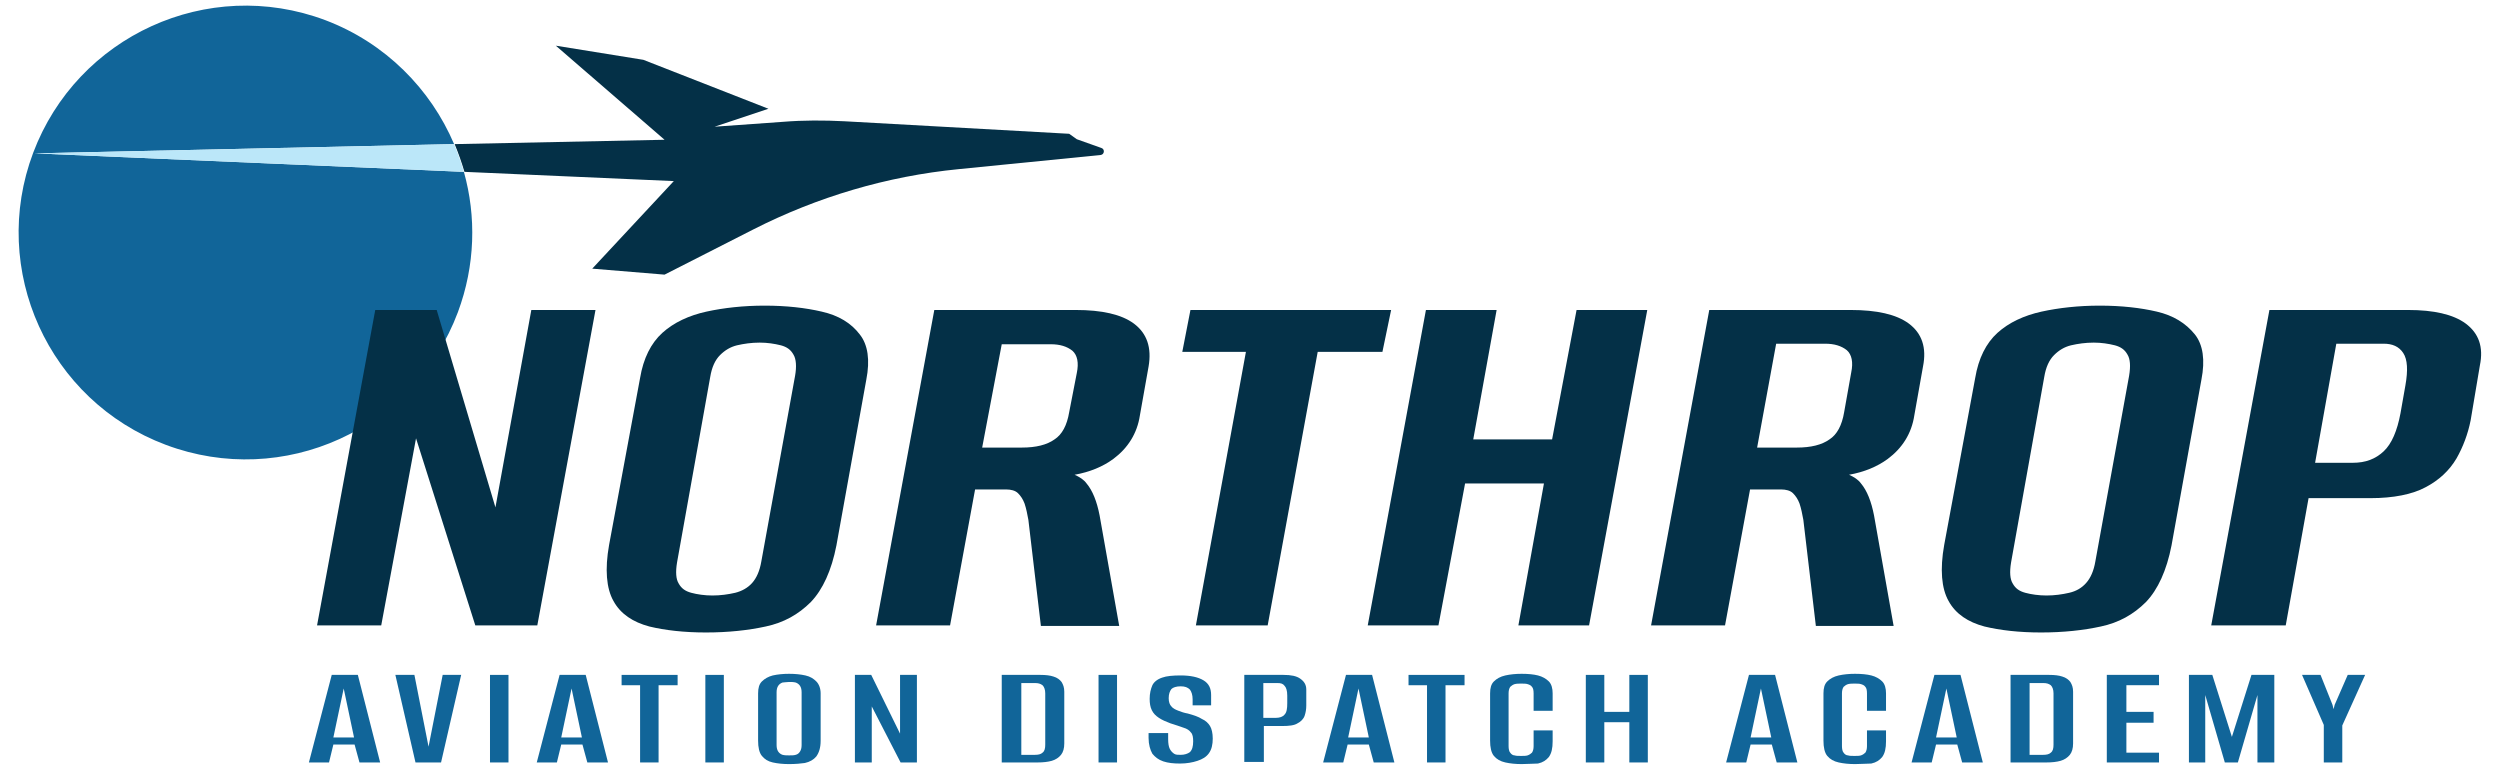
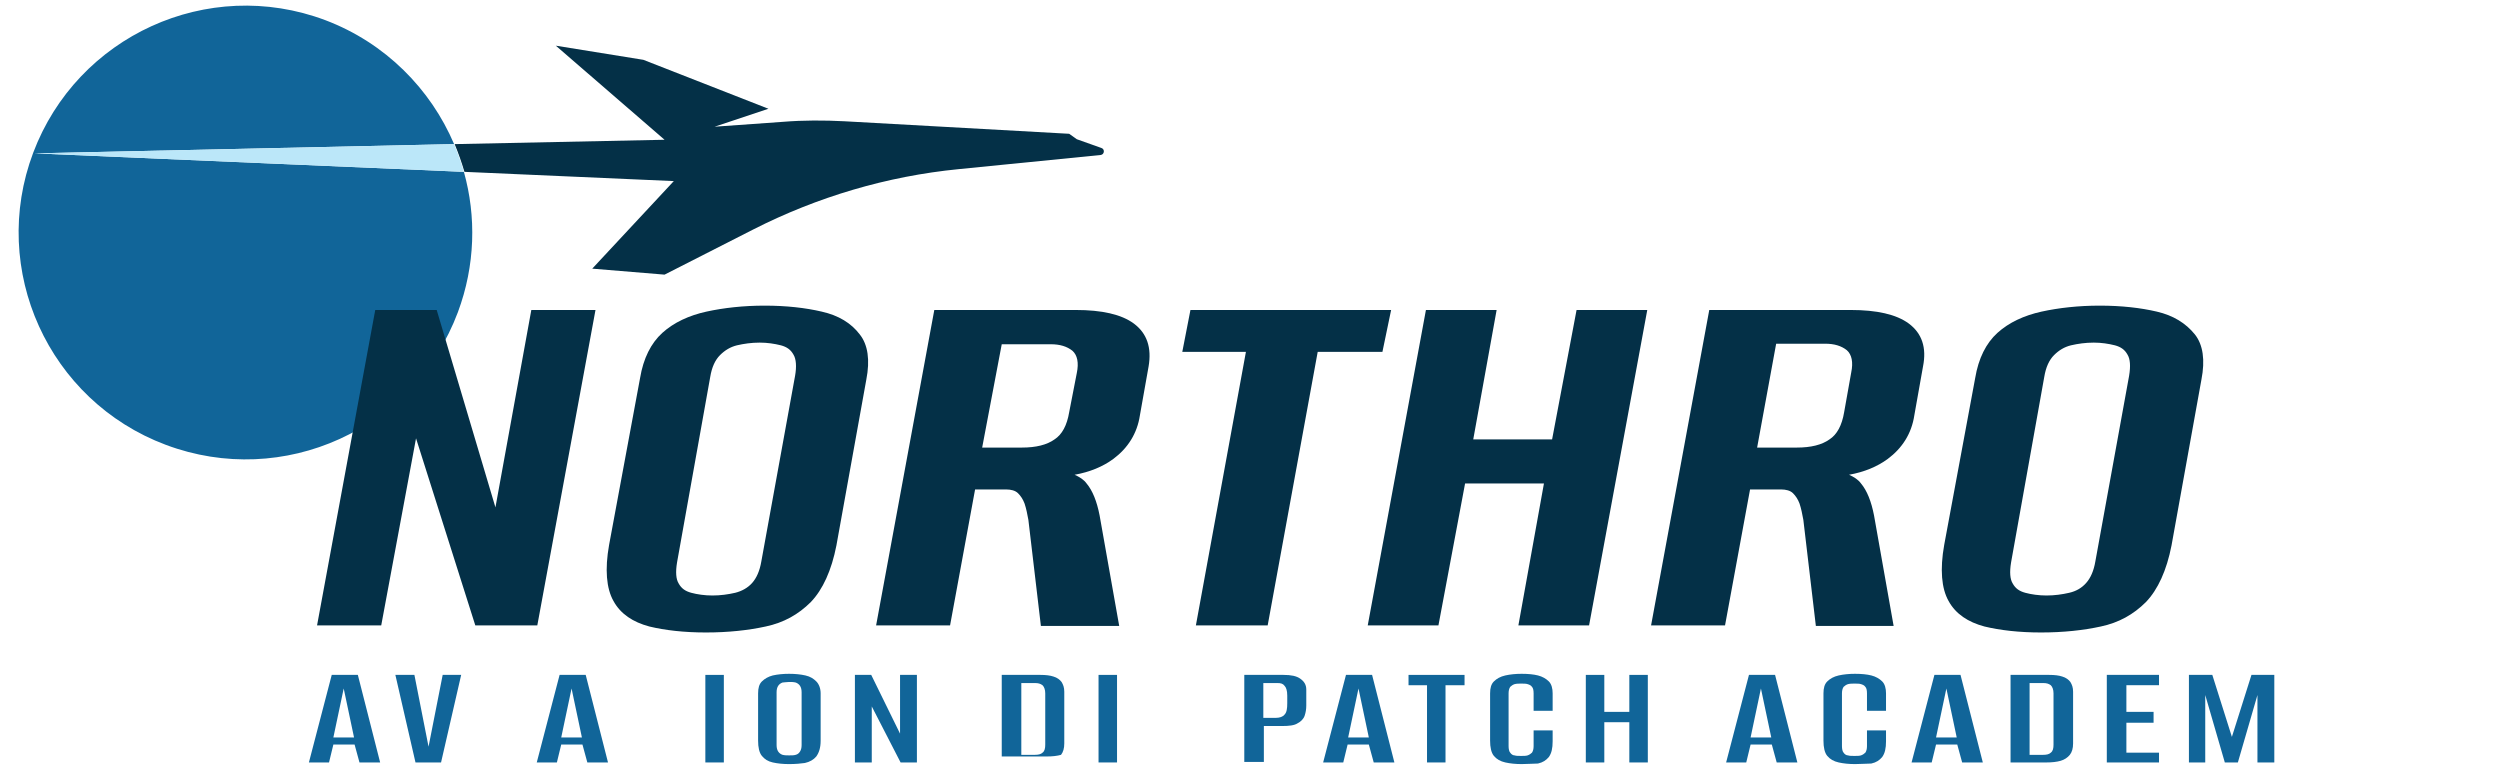
<svg xmlns="http://www.w3.org/2000/svg" id="Layer_1" x="0px" y="0px" viewBox="0 0 459.7 141.6" style="enable-background:new 0 0 459.7 141.6;" xml:space="preserve">
  <style type="text/css">	.st0{fill:#116599;}	.st1{fill:#043047;}	.st2{fill:#BBE7F9;}</style>
  <g>
    <path class="st0" d="M83.5,26.5C79.2,16.4,70.9,7.9,59.8,3.7C38.2-4.4,14.2,6.6,6.1,28.1s2.8,45.6,24.4,53.7s45.6-2.8,53.7-24.4  c3.2-8.6,3.4-17.6,1.1-25.8L6.4,28.2L83.5,26.5z" />
    <path class="st1" d="M202.5,27.2l-4.5-1.6l-1.4-1l-41.3-2.3c-3.8-0.2-7.6-0.2-11.3,0.1l-12.6,0.9l9.9-3.3l-23-9l-16.1-2.6l20,17.3  l-38.6,0.8c0.7,1.7,1.3,3.4,1.8,5.1l38.5,1.7l-15,16.1l13.3,1.1l16.3-8.3c11.8-6,24.6-9.8,37.8-11.1l26.1-2.6  C203.1,28.4,203.2,27.4,202.5,27.2z" />
    <path class="st2" d="M6.4,28.2l78.9,3.4c-0.5-1.7-1.1-3.4-1.8-5.1L6.4,28.2z" />
    <g>
      <polygon class="st1" points="91.1,93.3 80.3,57 69,57 58.3,115 70.1,115 76.5,80.6 87.4,115 98.8,115 109.5,57 97.7,57   " />
      <path class="st1" d="M151.1,57.3c-3-0.7-6.5-1.1-10.5-1.1c-3.9,0-7.5,0.4-10.7,1.1c-3.2,0.7-6,2-8.1,3.9c-2.1,1.9-3.5,4.7-4.1,8.3   l-5.7,30.7c-0.8,4.5-0.5,8,0.8,10.3c1.3,2.4,3.6,3.9,6.6,4.7c2.9,0.7,6.4,1.1,10.4,1.1c4.1,0,7.8-0.4,11-1.1   c3.3-0.7,6-2.2,8.3-4.5c2.2-2.3,3.8-5.8,4.7-10.4l5.5-30.5c0.7-3.6,0.3-6.4-1.2-8.3C156.5,59.4,154.2,58,151.1,57.3z M146.2,69.1   l-6.2,34.1c-0.3,1.8-0.9,3.1-1.7,4c-0.8,0.9-1.9,1.5-3.1,1.8c-1.3,0.3-2.7,0.5-4.2,0.5c-1.4,0-2.8-0.2-3.9-0.5   c-1.1-0.3-1.8-0.8-2.3-1.7c-0.5-0.8-0.6-2.1-0.3-3.9l6.1-34.1c0.3-1.8,0.9-3.1,1.8-4c0.9-0.9,1.9-1.5,3.1-1.8   c1.3-0.3,2.7-0.5,4.2-0.5c1.4,0,2.7,0.2,3.9,0.5c1.1,0.3,1.8,0.8,2.3,1.7C146.4,66,146.5,67.4,146.2,69.1z" />
      <path class="st1" d="M208.5,59.5c-2.3-1.7-5.9-2.5-10.7-2.5h-26l-10.7,58h13.6l4.6-25h5.7c0.9,0,1.7,0.2,2.2,0.7   c0.5,0.5,0.9,1.1,1.2,1.9c0.3,0.9,0.5,1.9,0.7,3l2.3,19.5h14.4l-3.6-20.3c-0.5-2.6-1.3-4.6-2.4-5.9c-0.5-0.7-1.3-1.2-2.2-1.6   c2.8-0.5,5.2-1.5,7.1-2.9c2.7-2,4.4-4.7,4.9-8l1.6-9C211.8,63.9,210.9,61.3,208.5,59.5z M184.2,63.3h9c1.7,0,3,0.4,4,1.2   c0.9,0.8,1.2,2.2,0.8,4.1l-1.4,7.2c-0.4,2.4-1.3,4.1-2.7,5c-1.4,1-3.4,1.5-6,1.5h-7.3L184.2,63.3z" />
      <polygon class="st1" points="255.8,57 218.9,57 217.4,64.7 229.1,64.7 219.9,115 233.1,115 242.3,64.7 254.2,64.7   " />
      <polygon class="st1" points="285.4,80.8 270.9,80.8 275.2,57 262.2,57 251.5,115 264.5,115 269.4,88.9 283.9,88.9 279.2,115    292.2,115 302.9,57 289.9,57   " />
      <path class="st1" d="M351,59.5c-2.3-1.7-5.9-2.5-10.7-2.5h-26l-10.7,58h13.6l4.6-25h5.7c0.9,0,1.7,0.2,2.2,0.7   c0.5,0.5,0.9,1.1,1.2,1.9c0.3,0.9,0.5,1.9,0.7,3l2.3,19.5h14.3l-3.6-20.3c-0.5-2.6-1.3-4.6-2.4-5.9c-0.5-0.7-1.3-1.2-2.2-1.6   c2.8-0.5,5.2-1.5,7.1-2.9c2.7-2,4.4-4.7,4.9-8l1.6-9C354.3,63.9,353.4,61.3,351,59.5z M339.1,75.8c-0.4,2.4-1.3,4.1-2.7,5   c-1.4,1-3.4,1.5-6,1.5h-7.3l3.5-19.1h9c1.7,0,3,0.4,4,1.2c0.9,0.8,1.2,2.2,0.8,4.1L339.1,75.8z" />
      <path class="st1" d="M396.6,57.3c-3-0.7-6.5-1.1-10.5-1.1c-3.9,0-7.5,0.4-10.7,1.1c-3.2,0.7-6,2-8.1,3.9c-2.1,1.9-3.5,4.7-4.1,8.3   l-5.7,30.7c-0.8,4.5-0.5,8,0.8,10.3c1.3,2.4,3.6,3.9,6.6,4.7c2.9,0.7,6.4,1.1,10.4,1.1c4.1,0,7.8-0.4,11-1.1   c3.3-0.7,6-2.2,8.3-4.5c2.2-2.3,3.8-5.8,4.7-10.4l5.5-30.5c0.7-3.6,0.3-6.4-1.2-8.3C401.9,59.4,399.6,58,396.6,57.3z M380.5,109   c-1.3,0.3-2.7,0.5-4.2,0.5c-1.4,0-2.8-0.2-3.9-0.5c-1.1-0.3-1.8-0.8-2.3-1.7c-0.5-0.8-0.6-2.1-0.3-3.9l6.1-34.1   c0.3-1.8,0.9-3.1,1.8-4c0.9-0.9,1.9-1.5,3.1-1.8c1.3-0.3,2.7-0.5,4.2-0.5c1.4,0,2.7,0.2,3.9,0.5c1.1,0.3,1.8,0.8,2.3,1.7   c0.5,0.8,0.6,2.1,0.3,3.9l-6.2,34.1c-0.3,1.8-0.9,3.1-1.7,4C382.8,108.1,381.8,108.7,380.5,109z" />
-       <path class="st1" d="M453.4,59.5c-2.3-1.7-5.9-2.5-10.6-2.5h-25.5l-10.7,58h13.7l4.2-23.4h11.4c4.2,0,7.7-0.7,10.1-2   c2.5-1.3,4.4-3.1,5.7-5.3c1.2-2.1,2.1-4.5,2.6-7l1.7-10.1C456.7,63.8,455.8,61.3,453.4,59.5z M442.3,70.9l-0.9,5.1   c-0.6,3.2-1.6,5.6-3.1,7c-1.5,1.4-3.3,2.1-5.7,2.1h-6.9l3.9-21.9h8.7c1.6,0,2.8,0.5,3.6,1.7C442.7,66.1,442.8,68.1,442.3,70.9z" />
    </g>
    <g>
      <path class="st0" d="M56.8,140.2l4.2-16.1h4.8l4.1,16.1h-3.8l-0.9-3.3h-3.9l-0.8,3.3H56.8z M61.3,135.6h3.8l-1.9-9L61.3,135.6z" />
      <path class="st0" d="M76.4,140.2l-3.7-16.1h3.5l2.6,13.2h0l2.6-13.2h3.4l-3.7,16.1H76.4z" />
-       <path class="st0" d="M90.1,140.2v-16.1h3.4v16.1H90.1z" />
      <path class="st0" d="M98.7,140.2l4.2-16.1h4.8l4.1,16.1h-3.8l-0.9-3.3h-3.9l-0.8,3.3H98.7z M103.2,135.6h3.8l-1.9-9L103.2,135.6z" />
-       <path class="st0" d="M117.7,140.2v-14.2h-3.4v-1.9h10.3v1.9h-3.5v14.2H117.7z" />
      <path class="st0" d="M129.7,140.2v-16.1h3.4v16.1H129.7z" />
      <path class="st0" d="M145.1,140.5c-1.1,0-2.1-0.1-3-0.3c-0.9-0.2-1.5-0.6-2-1.2c-0.5-0.6-0.7-1.6-0.7-2.8v-8.7   c0-1,0.2-1.7,0.7-2.2c0.5-0.5,1.2-0.9,2-1.1c0.9-0.2,1.9-0.3,3-0.3c1.1,0,2.1,0.1,3,0.3c0.9,0.2,1.5,0.6,2,1.1   c0.5,0.5,0.8,1.3,0.8,2.2v8.7c0,1.3-0.3,2.2-0.8,2.9c-0.5,0.6-1.2,1-2.1,1.2C147.3,140.4,146.3,140.5,145.1,140.5z M145.1,138.9   c0.5,0,0.9,0,1.2-0.1c0.4-0.1,0.6-0.3,0.8-0.6c0.2-0.3,0.3-0.7,0.3-1.2v-9.7c0-0.5-0.1-0.9-0.3-1.2c-0.2-0.3-0.5-0.5-0.8-0.6   c-0.4-0.1-0.8-0.1-1.2-0.1c-0.5,0-0.9,0.1-1.2,0.1c-0.3,0.1-0.6,0.3-0.8,0.6c-0.2,0.3-0.3,0.7-0.3,1.2v9.7c0,0.5,0.1,0.9,0.3,1.2   c0.2,0.3,0.5,0.5,0.8,0.6C144.3,138.9,144.7,138.9,145.1,138.9z" />
      <path class="st0" d="M157.2,140.2v-16.1h3l5.3,10.8v-10.8h3.1v16.1h-3l-5.3-10.3v10.3H157.2z" />
-       <path class="st0" d="M184.2,140.2v-16.1h7.1c1,0,1.8,0.1,2.4,0.3c0.7,0.2,1.2,0.6,1.5,1c0.3,0.5,0.5,1,0.5,1.8v9.5   c0,0.9-0.2,1.6-0.6,2.1c-0.4,0.5-1,0.9-1.7,1.1c-0.7,0.2-1.6,0.3-2.6,0.3H184.2z M187.8,138.8h2.5c0.6,0,1.1-0.1,1.4-0.4   c0.4-0.3,0.5-0.8,0.5-1.5v-9.4c0-0.7-0.2-1.2-0.5-1.5c-0.4-0.3-0.8-0.4-1.4-0.4h-2.5V138.8z" />
+       <path class="st0" d="M184.2,140.2v-16.1h7.1c1,0,1.8,0.1,2.4,0.3c0.7,0.2,1.2,0.6,1.5,1c0.3,0.5,0.5,1,0.5,1.8v9.5   c0,0.9-0.2,1.6-0.6,2.1c-0.7,0.2-1.6,0.3-2.6,0.3H184.2z M187.8,138.8h2.5c0.6,0,1.1-0.1,1.4-0.4   c0.4-0.3,0.5-0.8,0.5-1.5v-9.4c0-0.7-0.2-1.2-0.5-1.5c-0.4-0.3-0.8-0.4-1.4-0.4h-2.5V138.8z" />
      <path class="st0" d="M202,140.2v-16.1h3.4v16.1H202z" />
-       <path class="st0" d="M217,140.4c-1.2,0-2.2-0.1-3.1-0.4c-0.9-0.3-1.5-0.8-2-1.4c-0.4-0.7-0.7-1.7-0.7-2.9v-0.9c0.6,0,1.2,0,1.8,0   c0.6,0,1.2,0,1.8,0v1.1c0,0.8,0.1,1.4,0.3,1.8c0.2,0.4,0.5,0.7,0.8,0.9c0.3,0.2,0.7,0.2,1.2,0.2c0.7,0,1.3-0.2,1.7-0.5   c0.4-0.4,0.6-1,0.6-2c0-0.7-0.1-1.3-0.4-1.6c-0.3-0.4-0.7-0.7-1.4-0.9c-0.6-0.2-1.4-0.5-2.4-0.8c-0.8-0.3-1.5-0.6-2.1-1   c-0.6-0.4-1-0.8-1.3-1.4c-0.3-0.6-0.4-1.3-0.4-2.1c0-1,0.2-1.8,0.5-2.5c0.3-0.6,0.9-1.1,1.8-1.4c0.8-0.3,2-0.4,3.4-0.4   c1.8,0,3.2,0.3,4.2,0.9c1,0.6,1.4,1.5,1.4,2.7v1.9c-0.6,0-1.1,0-1.7,0c-0.6,0-1.1,0-1.7,0v-1.1c0-0.8-0.2-1.4-0.5-1.8   c-0.4-0.4-0.9-0.6-1.7-0.6c-0.8,0-1.4,0.2-1.7,0.5c-0.3,0.4-0.5,0.9-0.5,1.7c0,0.7,0.2,1.2,0.5,1.5c0.3,0.4,0.8,0.6,1.3,0.8   c0.5,0.2,1.1,0.4,1.7,0.5c1.1,0.3,2,0.6,2.6,1c0.7,0.3,1.2,0.8,1.5,1.3c0.3,0.5,0.5,1.3,0.5,2.3c0,1.1-0.2,2-0.7,2.7   c-0.5,0.7-1.2,1.1-2.1,1.4C219.3,140.2,218.2,140.4,217,140.4z" />
      <path class="st0" d="M228.8,140.2v-16.1h7.2c1.4,0,2.4,0.2,3.1,0.7c0.7,0.5,1.1,1.1,1.1,2v2.9c0,0.7-0.1,1.3-0.3,1.9   c-0.2,0.6-0.7,1.1-1.3,1.4c-0.6,0.4-1.6,0.5-2.8,0.5h-3.4v6.6H228.8z M232.4,132h2.2c0.7,0,1.3-0.2,1.6-0.6   c0.4-0.4,0.5-1.1,0.5-2.1v-1.4c0-0.9-0.2-1.5-0.5-1.8c-0.3-0.4-0.7-0.5-1.3-0.5h-2.6V132z" />
      <path class="st0" d="M243.3,140.2l4.2-16.1h4.8l4.1,16.1h-3.8l-0.9-3.3h-3.9l-0.8,3.3H243.3z M247.9,135.6h3.8l-1.9-9L247.9,135.6   z" />
      <path class="st0" d="M262.4,140.2v-14.2H259v-1.9h10.3v1.9h-3.5v14.2H262.4z" />
      <path class="st0" d="M279.8,140.5c-1.1,0-2.1-0.1-3-0.3c-0.9-0.2-1.6-0.6-2.1-1.2c-0.5-0.6-0.7-1.6-0.7-2.8v-8.7   c0-1,0.2-1.7,0.7-2.2c0.5-0.5,1.2-0.9,2.1-1.1c0.9-0.2,1.9-0.3,3-0.3c1.2,0,2.2,0.1,3,0.3c0.8,0.2,1.5,0.6,2,1.1   c0.5,0.5,0.7,1.3,0.7,2.2v3.2h-3.5v-3.2c0-0.6-0.1-1-0.3-1.2c-0.2-0.3-0.5-0.4-0.8-0.5c-0.3-0.1-0.7-0.1-1.2-0.1   c-0.4,0-0.8,0-1.2,0.1c-0.3,0.1-0.6,0.3-0.8,0.5c-0.2,0.3-0.3,0.7-0.3,1.2v9.7c0,0.5,0.1,1,0.3,1.2c0.2,0.3,0.5,0.5,0.8,0.5   c0.3,0.1,0.7,0.1,1.2,0.1c0.5,0,0.9,0,1.2-0.1c0.3-0.1,0.6-0.3,0.8-0.5c0.2-0.3,0.3-0.7,0.3-1.2v-2.9h3.5v2c0,1.3-0.2,2.2-0.7,2.9   c-0.5,0.6-1.1,1-2,1.2C282,140.4,281,140.5,279.8,140.5z" />
      <path class="st0" d="M291.6,140.2v-16.1h3.4v6.8h4.6v-6.8h3.4v16.1h-3.4v-7.4h-4.6v7.4H291.6z" />
      <path class="st0" d="M317.4,140.2l4.2-16.1h4.8l4.1,16.1h-3.8l-0.9-3.3h-3.9l-0.8,3.3H317.4z M321.9,135.6h3.8l-1.9-9L321.9,135.6   z" />
      <path class="st0" d="M341.1,140.5c-1.1,0-2.1-0.1-3-0.3c-0.9-0.2-1.6-0.6-2.1-1.2c-0.5-0.6-0.7-1.6-0.7-2.8v-8.7   c0-1,0.2-1.7,0.7-2.2c0.5-0.5,1.2-0.9,2.1-1.1c0.9-0.2,1.9-0.3,3-0.3c1.2,0,2.2,0.1,3,0.3c0.8,0.2,1.5,0.6,2,1.1   c0.5,0.5,0.7,1.3,0.7,2.2v3.2h-3.5v-3.2c0-0.6-0.1-1-0.3-1.2c-0.2-0.3-0.5-0.4-0.8-0.5c-0.3-0.1-0.7-0.1-1.2-0.1   c-0.4,0-0.8,0-1.2,0.1c-0.3,0.1-0.6,0.3-0.8,0.5c-0.2,0.3-0.3,0.7-0.3,1.2v9.7c0,0.5,0.1,1,0.3,1.2c0.2,0.3,0.5,0.5,0.8,0.5   c0.3,0.1,0.7,0.1,1.2,0.1c0.5,0,0.9,0,1.2-0.1c0.3-0.1,0.6-0.3,0.8-0.5c0.2-0.3,0.3-0.7,0.3-1.2v-2.9h3.5v2c0,1.3-0.2,2.2-0.7,2.9   c-0.5,0.6-1.1,1-2,1.2C343.3,140.4,342.3,140.5,341.1,140.5z" />
      <path class="st0" d="M351.5,140.2l4.2-16.1h4.8l4.1,16.1h-3.8l-0.9-3.3H356l-0.8,3.3H351.5z M356,135.6h3.8l-1.9-9L356,135.6z" />
      <path class="st0" d="M369.7,140.2v-16.1h7.1c1,0,1.8,0.1,2.4,0.3c0.7,0.2,1.2,0.6,1.5,1c0.3,0.5,0.5,1,0.5,1.8v9.5   c0,0.9-0.2,1.6-0.6,2.1c-0.4,0.5-1,0.9-1.7,1.1c-0.7,0.2-1.6,0.3-2.6,0.3H369.7z M373.2,138.8h2.5c0.6,0,1.1-0.1,1.4-0.4   c0.4-0.3,0.5-0.8,0.5-1.5v-9.4c0-0.7-0.2-1.2-0.5-1.5c-0.4-0.3-0.8-0.4-1.4-0.4h-2.5V138.8z" />
      <path class="st0" d="M387.4,140.2v-16.1h9.6v1.9h-6v4.9h5v2h-5v5.5h6v1.8H387.4z" />
      <path class="st0" d="M402.5,140.2v-16.1h4.3l3.6,11.4l3.6-11.4h4.2v16.1h-3.1v-12.4l-3.6,12.4h-2.4l-3.6-12.4v12.4H402.5z" />
-       <path class="st0" d="M427.3,140.2v-6.9l-4-9.2h3.4l2.2,5.5l0.2,0.8l0.2-0.8l2.4-5.5h3.2l-4.2,9.3v6.8H427.3z" />
    </g>
  </g>
</svg>